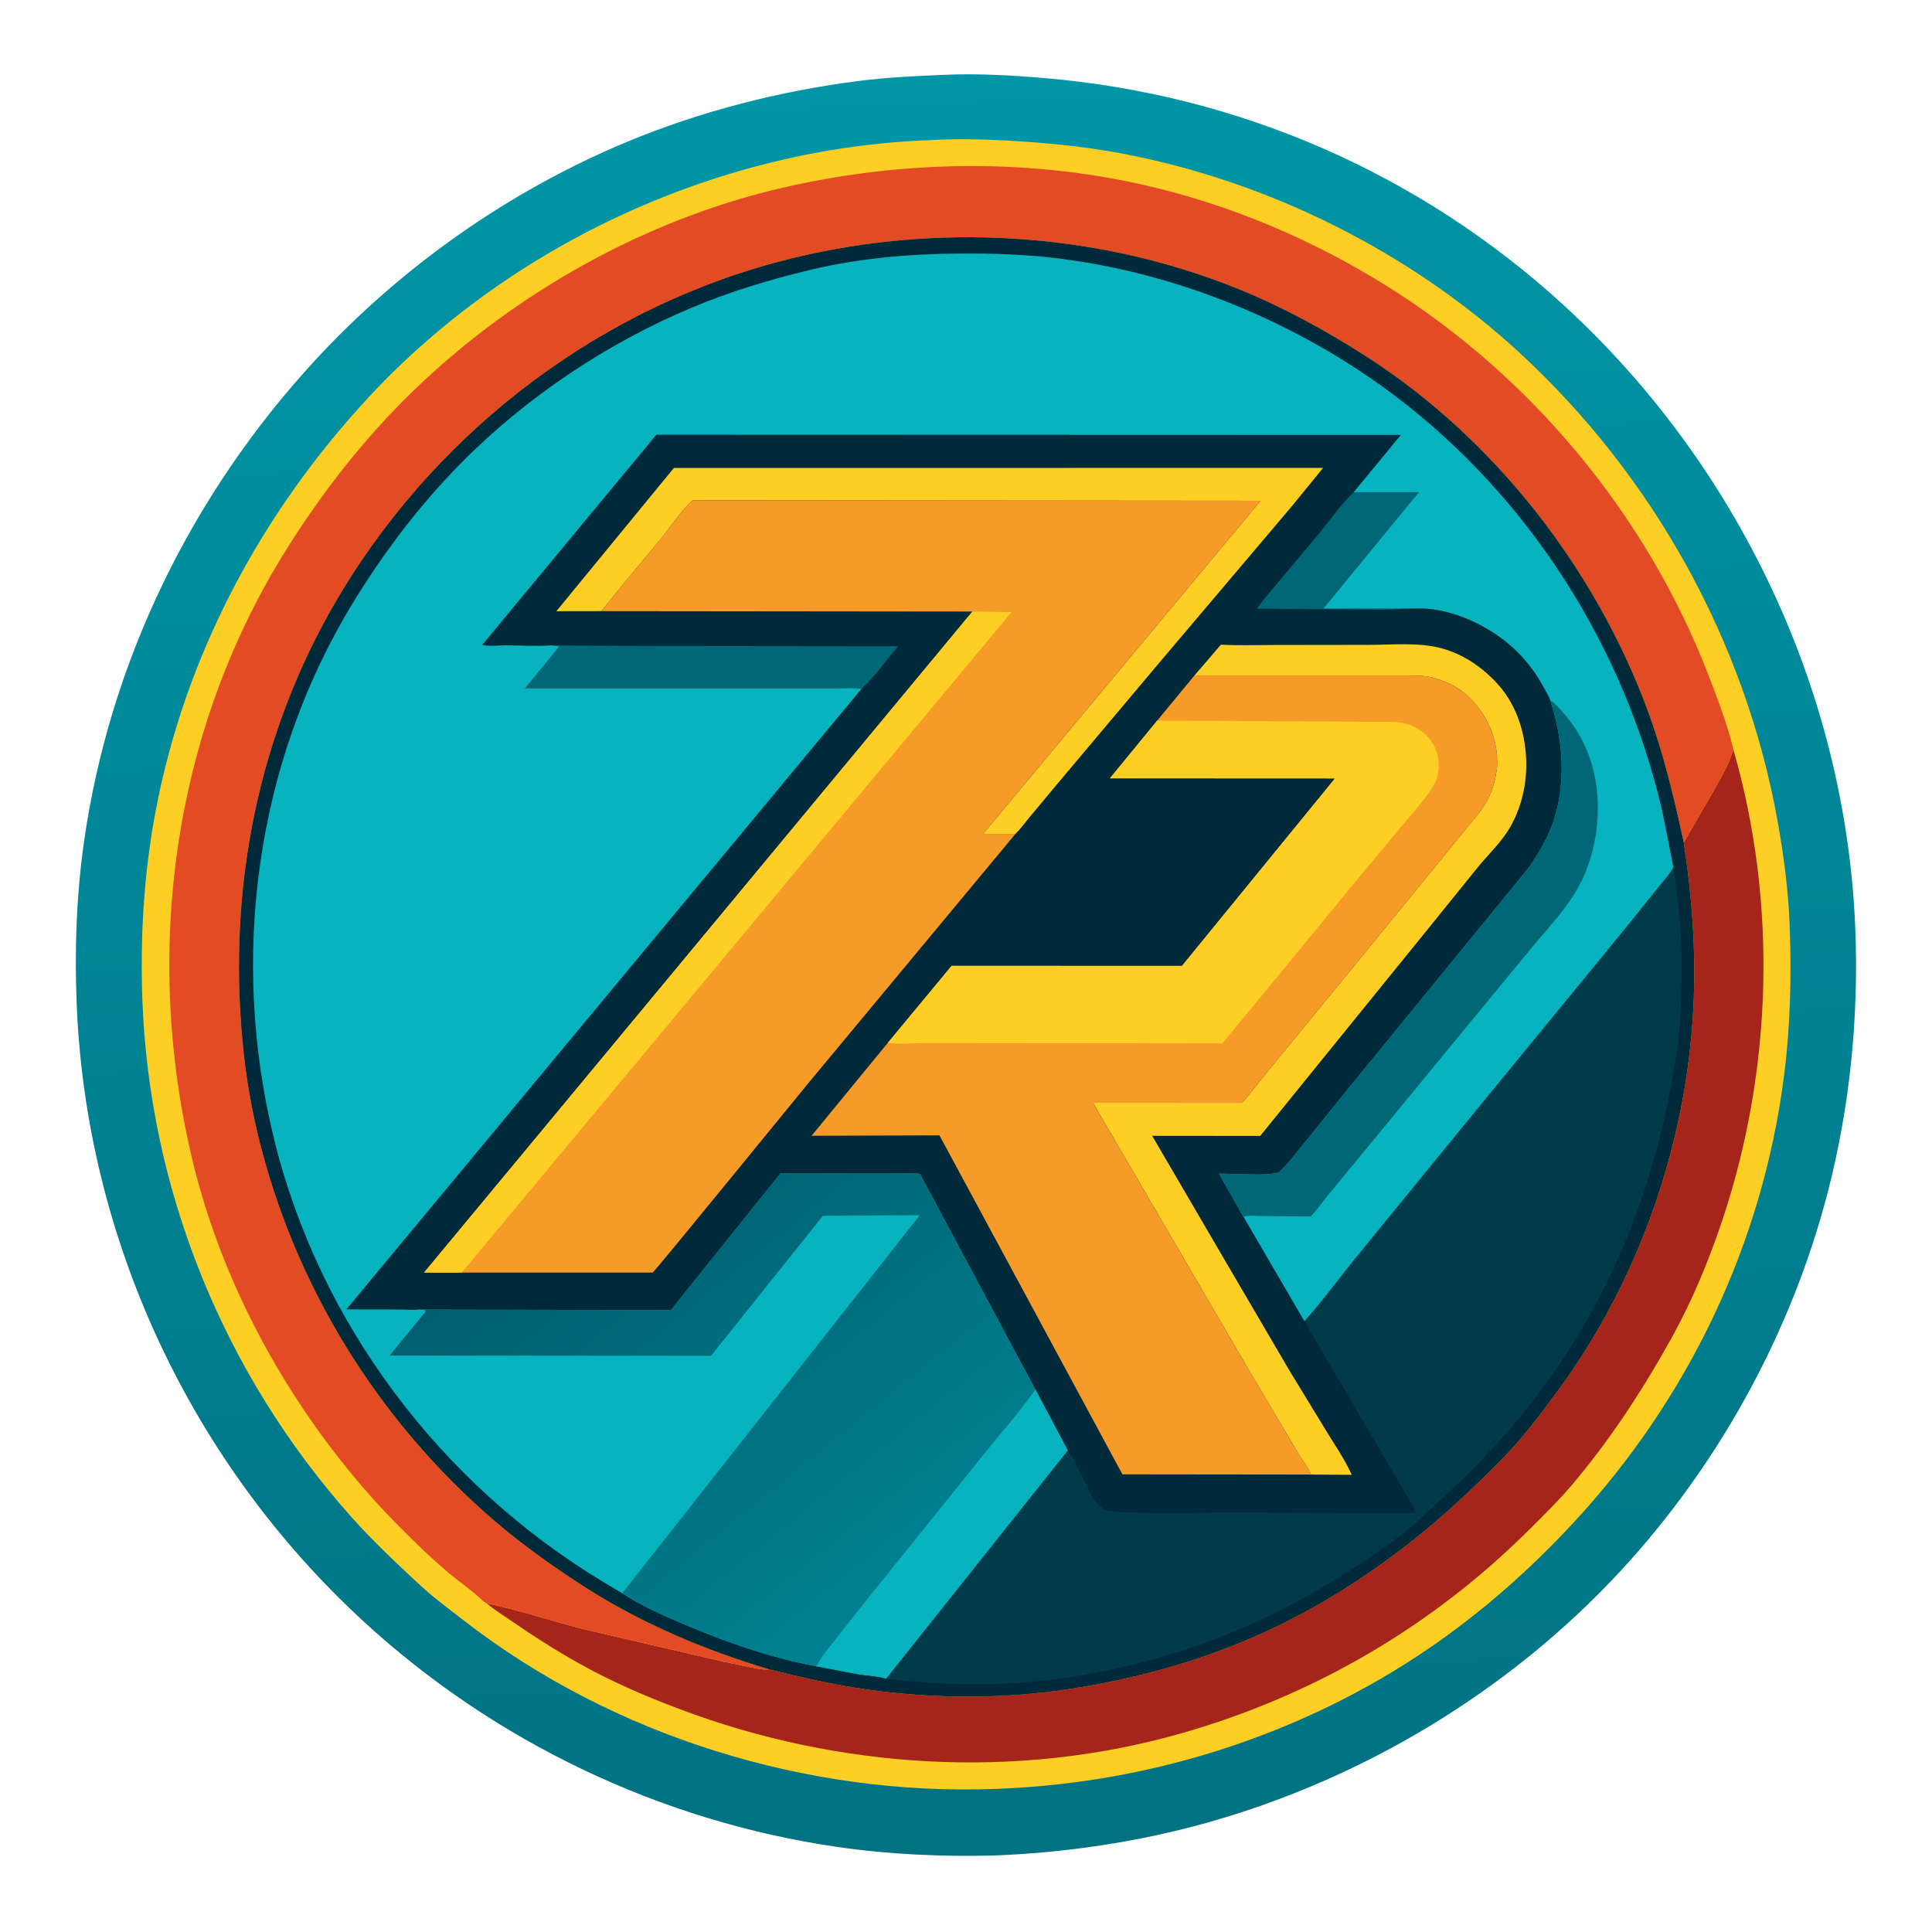
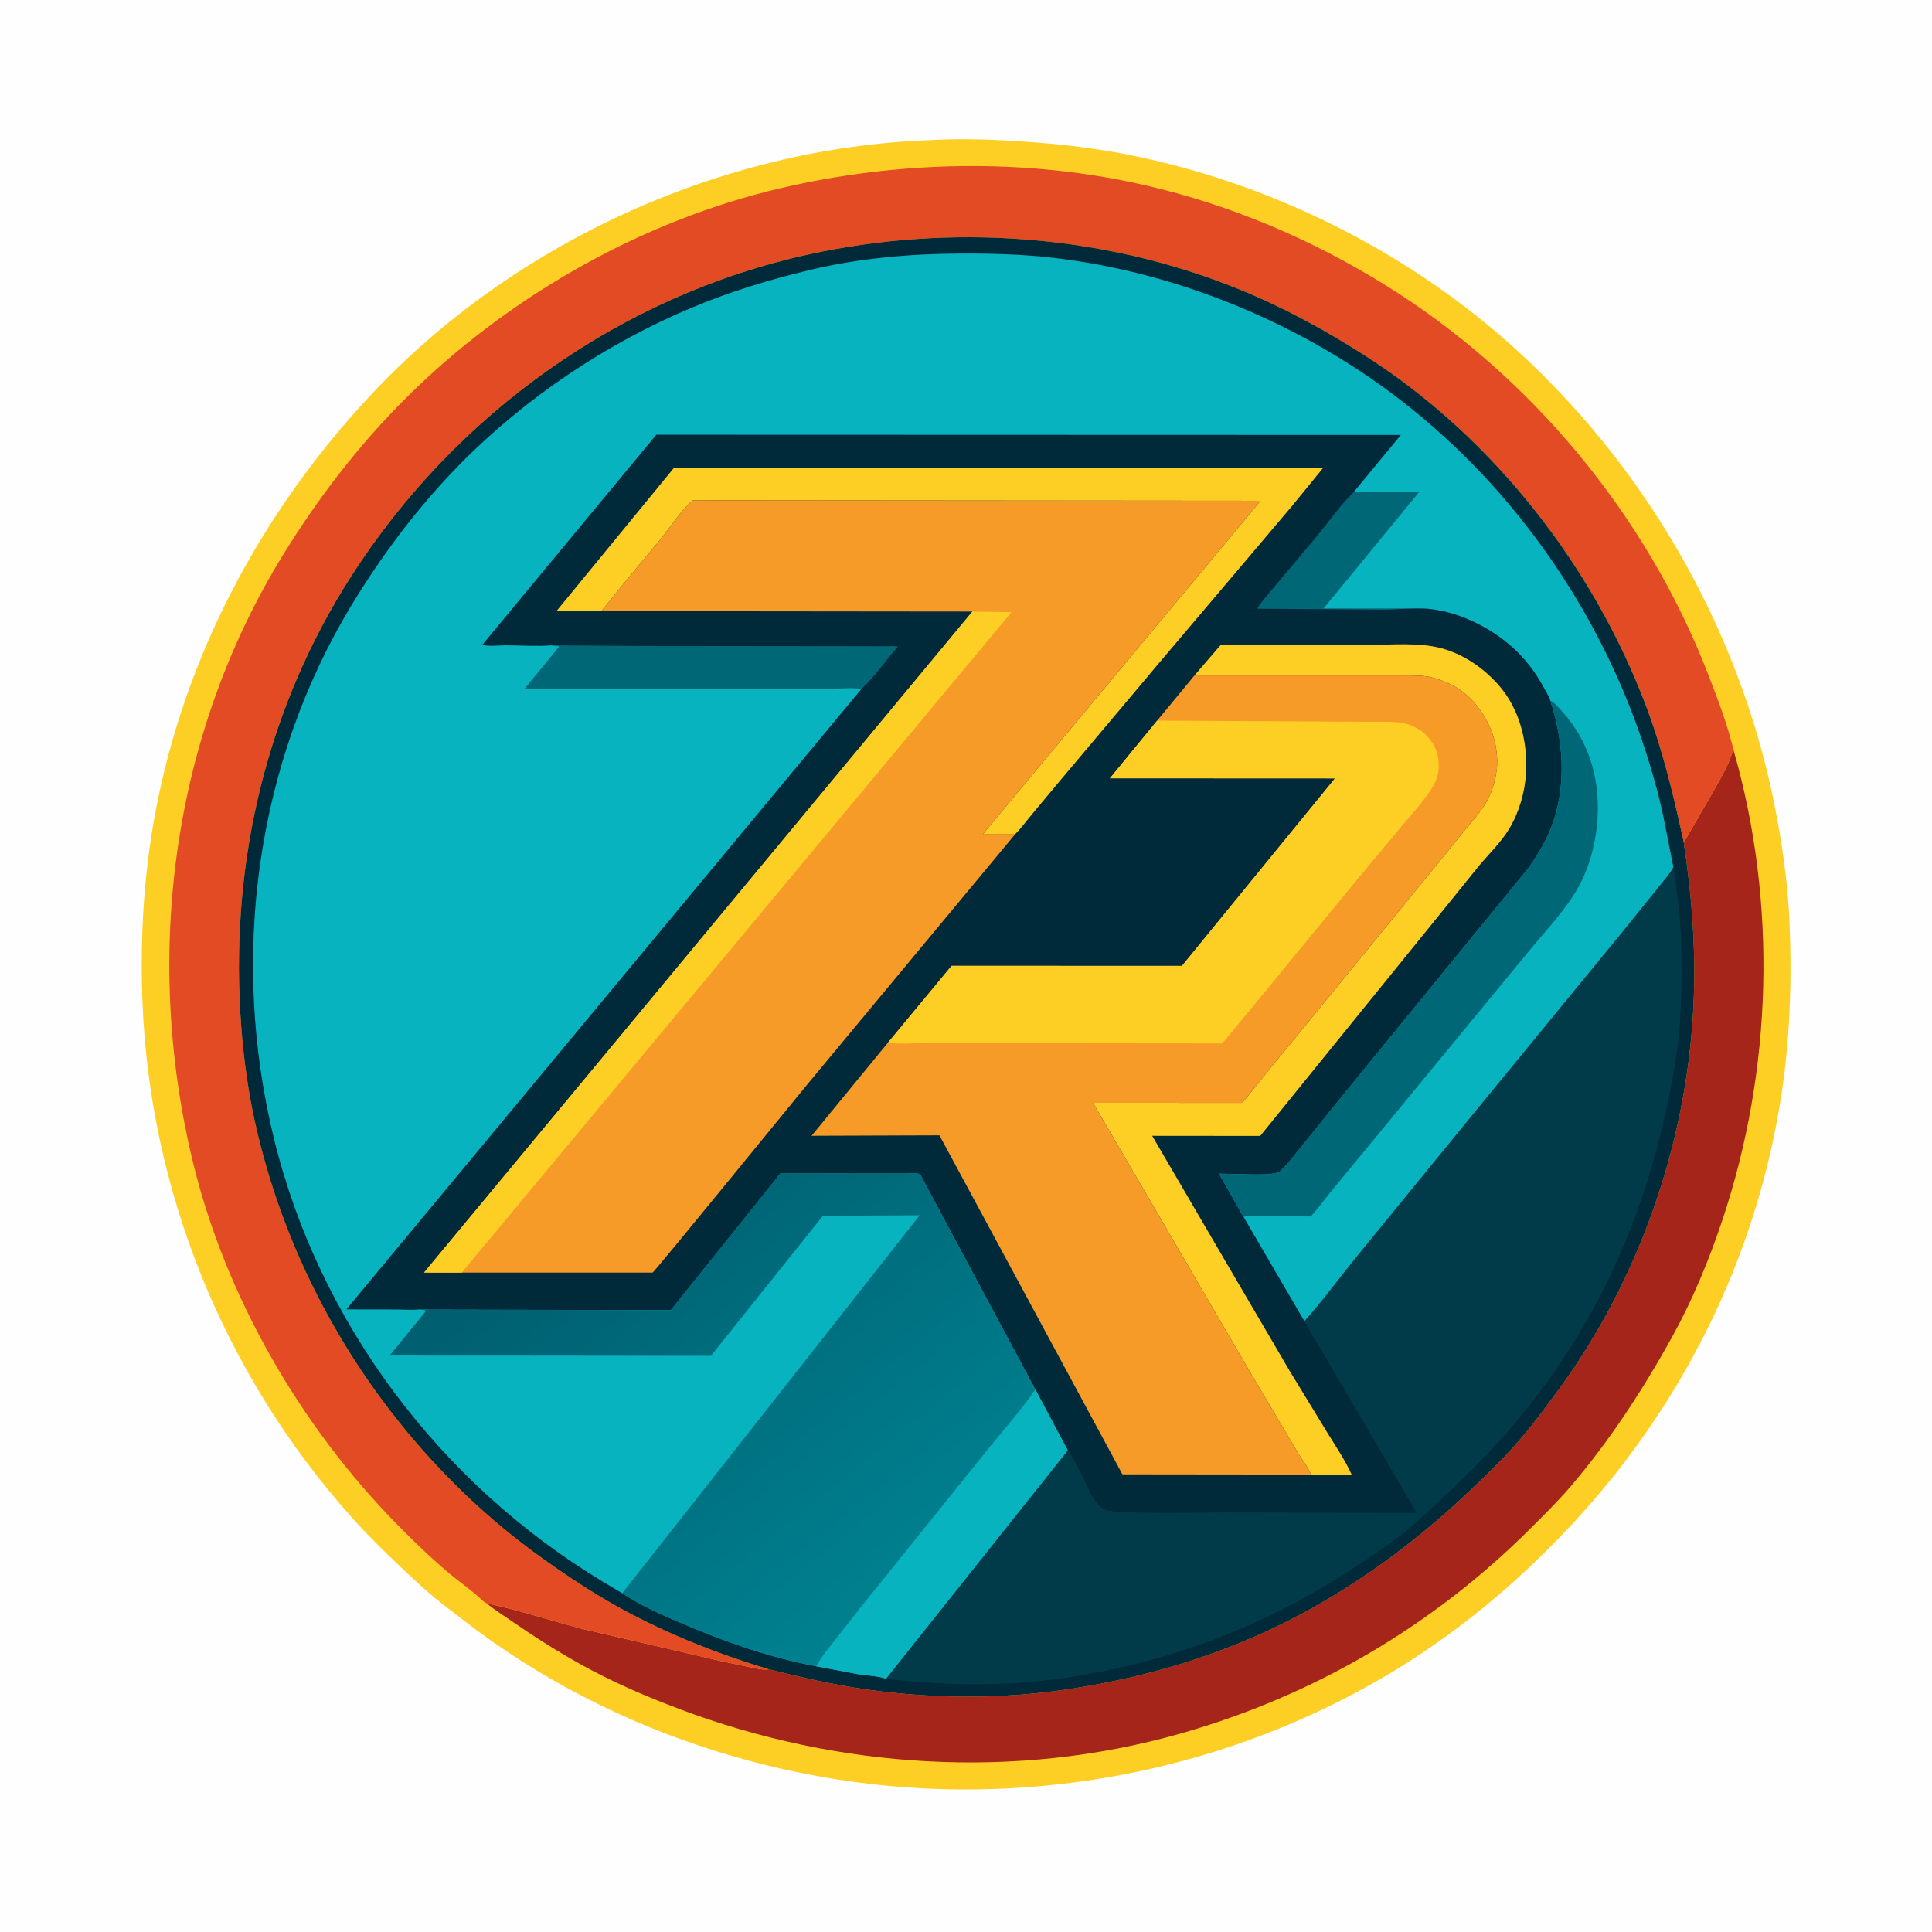
<svg xmlns="http://www.w3.org/2000/svg" version="1.1" style="display: block;" viewBox="0 0 2048 2048" width="1024" height="1024">
  <defs>
    <linearGradient id="Gradient1" gradientUnits="userSpaceOnUse" x1="1057.83" y1="1964.57" x2="988.921" y2="80.857">
      <stop class="stop0" offset="0" stop-opacity="1" stop-color="rgb(0,114,130)" />
      <stop class="stop1" offset="1" stop-opacity="1" stop-color="rgb(0,150,167)" />
    </linearGradient>
    <linearGradient id="Gradient2" gradientUnits="userSpaceOnUse" x1="623.471" y1="1251.64" x2="969.696" y2="1678.21">
      <stop class="stop0" offset="0" stop-opacity="1" stop-color="rgb(0,94,111)" />
      <stop class="stop1" offset="1" stop-opacity="1" stop-color="rgb(0,129,144)" />
    </linearGradient>
  </defs>
  <path transform="translate(0,0)" fill="rgb(254,254,254)" d="M -0 -0 L 2048 0 L 2048 2048 L -0 2048 L -0 -0 z" />
-   <path transform="translate(0,0)" fill="url(#Gradient1)" d="M 998.337 79.441 L 999.177 79.397 C 1035.08 77.682 1072.23 79.768 1108 82.833 C 1313.37 100.43 1505 183.902 1657.13 323.104 C 1842.03 492.308 1956.24 732.088 1966.64 983 C 1970.52 1076.77 1961.18 1172.12 1937.71 1263 C 1899.16 1412.31 1821.99 1552.94 1717.15 1666.03 C 1600.08 1792.3 1445.61 1885.48 1279.93 1932.01 C 1206.06 1952.75 1129.06 1964.04 1052.45 1966.97 C 997.144 1968.22 942.072 1965.76 887.281 1957.78 C 700.21 1930.56 524.179 1846.52 385.176 1718.57 C 202.087 1550.05 91.384 1313.57 81.296 1064.62 C 78.976 1007.37 80.935 949.755 88.961 893 C 115.984 701.908 203.166 523.835 333.778 382.207 C 425.576 282.666 539.489 202.559 664.5 150.417 C 741.806 118.173 826.718 96.471 909.751 85.886 C 939.142 82.139 968.756 80.665 998.337 79.441 z" />
  <path transform="translate(0,0)" fill="rgb(253,207,37)" d="M 985.87 148.562 L 991.014 148.253 C 1022.36 146.814 1054.2 147.981 1085.49 150.111 C 1121.24 152.544 1156.53 156.451 1191.76 163.212 C 1345.44 192.71 1494.64 267.113 1609.92 373.114 C 1752.18 503.92 1850.21 680.112 1884.31 870.39 C 1890.71 906.076 1895.5 942.249 1897 978.5 C 1899.24 1032.83 1897.95 1087.53 1891 1141.5 C 1868.21 1318.46 1789.88 1482.16 1668.97 1613.03 C 1622.22 1663.63 1570.26 1709.52 1513.26 1748.31 C 1380.25 1838.84 1220.96 1889.61 1060.5 1896.11 L 1055.6 1896.31 C 855.876 1903.94 650.463 1840.77 492.102 1718.14 C 475.749 1705.48 459.433 1693.43 444.254 1679.34 C 419.49 1656.36 395.006 1633.34 372.5 1608.09 C 237.274 1456.37 158.234 1262.35 150.897 1059.05 C 148.521 993.219 152.503 926.545 164.604 861.725 C 195.69 695.205 277.017 543.121 392.096 419.694 C 543.449 257.361 764.167 156.473 985.87 148.562 z" />
  <path transform="translate(0,0)" fill="rgb(165,37,27)" d="M 1837.62 795.114 C 1884.1 956.973 1879.02 1134.29 1825.65 1293.76 C 1811.48 1336.1 1794.08 1378.27 1772.42 1417.41 C 1741.48 1473.28 1706.57 1526.84 1665.08 1575.53 C 1651.81 1591.1 1637.07 1605.5 1622.61 1619.96 C 1518.78 1723.79 1392.57 1797.53 1251.26 1837.67 C 1076.99 1887.17 888.5 1875.26 719.638 1811.42 C 683.4 1797.72 648.258 1782.58 614.382 1763.62 C 589.346 1749.61 565.041 1734.19 541.477 1717.82 C 532.968 1711.91 523.848 1706.3 515.924 1699.62 C 549.716 1706.57 583.263 1717.77 616.686 1726.54 L 765.65 1761.12 L 796.999 1767.68 C 802.947 1768.8 809.014 1770.43 815.067 1769.53 C 849.217 1778.06 883.331 1785.93 918.229 1790.86 C 989.264 1800.89 1062.33 1801.32 1133.25 1790.51 C 1201.17 1780.17 1266.72 1762.51 1329.78 1734.99 C 1415.02 1697.79 1492.46 1642.96 1559.5 1578.9 C 1575.7 1563.41 1592.07 1547.75 1606.89 1530.95 C 1622.81 1512.89 1637.26 1493.5 1651.5 1474.12 C 1736.99 1357.74 1787.43 1213.61 1794.96 1069.5 C 1798.06 1010.12 1793.8 951.668 1784.84 892.996 L 1814.98 841 C 1822.23 828.184 1830.43 814.407 1835.36 800.513 L 1836.96 796.51 L 1837.62 795.114 z" />
  <path transform="translate(0,0)" fill="rgb(226,75,35)" d="M 515.924 1699.62 L 515.802 1699.63 C 514.007 1698.57 512.442 1697.6 510.94 1696.15 C 500.45 1685.96 488.106 1677.78 476.91 1668.39 C 457.899 1652.45 439.826 1635.12 422.403 1617.45 C 317.987 1511.59 237.921 1372.94 203.541 1227.92 C 152.023 1010.6 182.752 777.991 300.848 586.896 C 340.755 522.321 387.706 462.346 442.702 409.905 C 548.246 309.267 684.002 233.27 826.172 199.807 C 952.229 170.136 1087.51 167.378 1214.12 196.438 C 1304.03 217.075 1389.23 253.155 1467.58 301.643 C 1621.99 397.205 1745.32 545.553 1810.71 714.858 C 1820.74 740.839 1831.24 768.032 1837.62 795.114 L 1836.96 796.51 L 1835.36 800.513 C 1830.43 814.407 1822.23 828.184 1814.98 841 L 1784.84 892.996 C 1774.42 844.983 1763.21 797.686 1746.04 751.555 C 1690.27 601.729 1583.84 465.043 1449.1 378.344 C 1405.96 350.587 1360.72 325.82 1313.13 306.497 C 1170.2 248.459 1008.34 236.73 857.915 269.525 C 657.973 313.115 482.659 438.827 372.497 610.57 C 283.763 748.907 245.15 909.511 254.726 1073 C 256.98 1111.49 261.639 1149.93 269.893 1187.63 C 304.921 1347.6 390.794 1493.23 512.875 1602.31 C 546.517 1632.37 582.761 1658.52 620.701 1682.84 C 680.454 1721.13 747.254 1749.13 815.067 1769.53 C 809.014 1770.43 802.947 1768.8 796.999 1767.68 L 765.65 1761.12 L 616.686 1726.54 C 583.263 1717.77 549.716 1706.57 515.924 1699.62 z" />
  <path transform="translate(0,0)" fill="rgb(0,41,58)" d="M 815.067 1769.53 C 747.254 1749.13 680.454 1721.13 620.701 1682.84 C 582.761 1658.52 546.517 1632.37 512.875 1602.31 C 390.794 1493.23 304.921 1347.6 269.893 1187.63 C 261.639 1149.93 256.98 1111.49 254.726 1073 C 245.15 909.511 283.763 748.907 372.497 610.57 C 482.659 438.827 657.973 313.115 857.915 269.525 C 1008.34 236.73 1170.2 248.459 1313.13 306.497 C 1360.72 325.82 1405.96 350.587 1449.1 378.344 C 1583.84 465.043 1690.27 601.729 1746.04 751.555 C 1763.21 797.686 1774.42 844.983 1784.84 892.996 C 1793.8 951.668 1798.06 1010.12 1794.96 1069.5 C 1787.43 1213.61 1736.99 1357.74 1651.5 1474.12 C 1637.26 1493.5 1622.81 1512.89 1606.89 1530.95 C 1592.07 1547.75 1575.7 1563.41 1559.5 1578.9 C 1492.46 1642.96 1415.02 1697.79 1329.78 1734.99 C 1266.72 1762.51 1201.17 1780.17 1133.25 1790.51 C 1062.33 1801.32 989.264 1800.89 918.229 1790.86 C 883.331 1785.93 849.217 1778.06 815.067 1769.53 z" />
  <path transform="translate(0,0)" fill="rgb(1,59,74)" d="M 1773.85 919.134 L 1774.07 922.061 C 1774.37 925.495 1775.55 928.926 1776.04 932.382 L 1779.96 965.904 C 1783.13 1000.88 1783.02 1036.55 1781.51 1071.62 C 1780.05 1105.57 1774.06 1139.92 1767.02 1173.09 C 1742.4 1289.03 1695.02 1396.31 1621.38 1489.62 C 1591.26 1527.79 1558.88 1560.79 1523.11 1593.54 C 1511.27 1604.38 1499.73 1615.64 1487.13 1625.61 C 1470.83 1638.5 1453.49 1649.88 1436.15 1661.32 C 1337.46 1726.4 1227.6 1767.25 1110 1781.01 C 1053.39 1787.64 995.707 1786.23 939.184 1779.44 L 1131.79 1537.41 C 1139.53 1547.6 1145.33 1560.91 1150.98 1572.45 C 1155.83 1582.36 1160.34 1594.18 1170.51 1599.8 L 1171.65 1600.39 C 1180.89 1605.36 1280.55 1603.19 1297.57 1603.25 L 1501.87 1603.74 L 1383.31 1401.73 L 1382.7 1400.5 C 1402.09 1378.91 1419.62 1354.79 1437.96 1332.26 L 1560.72 1181.96 L 1721.67 985.593 L 1759.33 938.842 C 1764.16 932.682 1770.35 926.13 1773.85 919.134 z" />
-   <path transform="translate(0,0)" fill="rgb(0,41,58)" d="M 659.557 1688.91 L 638.372 1676.26 C 466.602 1572.32 338.256 1402.65 290.398 1207 C 243.604 1015.7 270.717 809.008 373.526 640.056 C 405.904 586.846 444.018 536.292 487.769 491.889 C 557.12 421.503 643.021 363.862 734.132 325.793 C 774.459 308.943 816.519 296.199 859 286.071 C 910.476 273.799 963.813 269.09 1016.62 268.799 C 1050.31 268.613 1083.77 269.454 1117.27 273.397 C 1225.98 286.197 1332.1 324.859 1424.92 382.592 C 1575.72 476.395 1688.63 625.134 1743.5 793.438 C 1751.03 816.525 1757.82 840.297 1762.92 864.054 L 1773.85 919.134 C 1770.35 926.13 1764.16 932.682 1759.33 938.842 L 1721.67 985.593 L 1560.72 1181.96 L 1437.96 1332.26 C 1419.62 1354.79 1402.09 1378.91 1382.7 1400.5 L 1383.31 1401.73 L 1501.87 1603.74 L 1297.57 1603.25 C 1280.55 1603.19 1180.89 1605.36 1171.65 1600.39 L 1170.51 1599.8 C 1160.34 1594.18 1155.83 1582.36 1150.98 1572.45 C 1145.33 1560.91 1139.53 1547.6 1131.79 1537.41 L 939.184 1779.44 C 930.456 1776.55 919.497 1776.17 910.33 1774.81 L 864.986 1766.27 C 816.013 1757.02 770.33 1741.01 724.597 1721.6 C 702.799 1712.34 679.292 1702 659.557 1688.91 z" />
  <path transform="translate(0,0)" fill="rgb(0,103,119)" d="M 1489.51 645.149 C 1472.9 647.013 1455.04 646.029 1438.29 646.07 L 1332.59 645.25 C 1337.84 636.82 1344.7 629.592 1350.97 621.92 L 1395.23 569.221 C 1408.13 553.811 1420.5 535.614 1434.93 521.751 L 1504.11 521.696 L 1402.8 645.129 L 1489.51 645.149 z" />
  <path transform="translate(0,0)" fill="rgb(0,103,119)" d="M 584.731 684.109 L 679.711 684.753 L 898.308 684.985 L 939.077 685.111 C 942.245 685.122 948.941 684.324 951.698 685.552 C 938.853 699.991 927.432 717.378 913.165 730.249 C 903.903 728.53 892.558 729.884 883.049 729.892 L 816.244 729.929 L 556.378 729.883 L 592.5 685.799 L 592 684.906 L 584.731 684.109 z" />
  <path transform="translate(0,0)" fill="rgb(253,207,37)" d="M 637.46 647.842 L 589.765 647.916 L 714.336 496.05 L 1402.56 496.011 L 1369.11 536.98 L 1227.4 704.289 L 1120.37 831.499 L 1091.06 866.684 C 1086.33 872.364 1081.71 878.833 1076.4 883.967 L 1042.1 883.966 L 1336.28 530.833 L 734.338 530.309 C 721.938 541.094 711.567 557.416 701.235 570.331 L 663.492 615.733 L 637.46 647.842 z" />
  <path transform="translate(0,0)" fill="rgb(253,207,37)" d="M 1266.13 716.052 L 1294.23 683.37 C 1313.1 684.451 1332.3 683.738 1351.2 683.722 L 1451.17 683.583 C 1475.96 683.539 1504.45 680.702 1528.44 687.303 C 1551.52 693.651 1571.83 707.63 1587.74 725.249 C 1610.51 750.452 1619.5 785.742 1617.69 819 C 1616.58 839.59 1610.38 861.042 1599.69 878.758 C 1591.22 892.804 1578.04 905.485 1567.52 918.139 L 1514.8 983.375 L 1385.39 1143.02 L 1335.89 1204.13 L 1221.36 1204.03 L 1302.9 1343.64 L 1367.09 1453.21 L 1406.77 1518.28 C 1415.67 1532.71 1426.03 1547.9 1432.91 1563.36 L 1389.68 1563.09 C 1387.04 1555.77 1380.79 1548.56 1376.79 1541.69 L 1327.11 1457.83 L 1158.63 1168.98 L 1316.09 1169.06 C 1319.85 1166.16 1322.91 1161.67 1325.94 1158 L 1346.34 1132.57 L 1423.49 1038.5 L 1519.25 921.23 L 1552.79 879.977 C 1559.12 872.17 1566 864.701 1571.69 856.409 C 1578.9 845.922 1582.82 835.635 1585.39 823.18 L 1586.78 815 C 1588.73 789.348 1580.36 765.605 1563.82 746.103 C 1551.71 731.817 1538.05 723.848 1520.12 718.664 C 1509.29 715.534 1497.46 716.094 1486.27 716.054 L 1439.81 716.059 L 1266.13 716.052 z" />
  <path transform="translate(0,0)" fill="rgb(246,154,40)" d="M 1266.13 716.052 L 1439.81 716.059 L 1486.27 716.054 C 1497.46 716.094 1509.29 715.534 1520.12 718.664 C 1538.05 723.848 1551.71 731.817 1563.82 746.103 C 1580.36 765.605 1588.73 789.348 1586.78 815 L 1585.39 823.18 C 1582.82 835.635 1578.9 845.922 1571.69 856.409 C 1566 864.701 1559.12 872.17 1552.79 879.977 L 1519.25 921.23 L 1423.49 1038.5 L 1346.34 1132.57 L 1325.94 1158 C 1322.91 1161.67 1319.85 1166.16 1316.09 1169.06 L 1158.63 1168.98 L 1327.11 1457.83 L 1376.79 1541.69 C 1380.79 1548.56 1387.04 1555.77 1389.68 1563.09 L 1189.79 1562.86 L 995.834 1203.51 L 860.273 1203.99 L 941.043 1105.53 L 1008.73 1023.83 L 1252.93 1023.9 L 1415.16 825.131 L 1176.55 825.021 L 1226.68 763.861 L 1266.13 716.052 z" />
  <path transform="translate(0,0)" fill="rgb(253,207,37)" d="M 1226.68 763.861 L 1417.55 764.922 L 1459.48 765.121 C 1468.17 765.166 1477.25 764.711 1485.85 766.164 C 1495.62 767.815 1504.8 772.436 1511.86 779.397 C 1521.28 788.681 1525.35 799.934 1525.12 812.928 C 1524.95 822.15 1521.56 830.003 1516.55 837.58 C 1507.81 850.777 1496.24 863.323 1486.05 875.472 L 1436.3 935.234 L 1336.37 1056.88 L 1295.73 1106.09 L 1050.98 1105.85 L 979.989 1105.79 C 967.309 1105.81 953.607 1106.9 941.043 1105.53 L 1008.73 1023.83 L 1252.93 1023.9 L 1415.16 825.131 L 1176.55 825.021 L 1226.68 763.861 z" />
  <path transform="translate(0,0)" fill="rgb(246,154,40)" d="M 637.46 647.842 L 663.492 615.733 L 701.235 570.331 C 711.567 557.416 721.938 541.094 734.338 530.309 L 1336.28 530.833 L 1042.1 883.966 L 1076.4 883.967 L 855.908 1149.39 C 841.465 1166.9 693.755 1348.42 691.814 1348.99 L 489.471 1349.01 L 449.515 1348.97 L 1030.79 648.246 L 637.46 647.842 z" />
  <path transform="translate(0,0)" fill="rgb(253,207,37)" d="M 1030.79 648.246 L 1031.94 648.368 L 1072.3 648.826 L 489.471 1349.01 L 449.515 1348.97 L 1030.79 648.246 z" />
  <path transform="translate(0,0)" fill="rgb(8,179,192)" d="M 659.557 1688.91 L 638.372 1676.26 C 466.602 1572.32 338.256 1402.65 290.398 1207 C 243.604 1015.7 270.717 809.008 373.526 640.056 C 405.904 586.846 444.018 536.292 487.769 491.889 C 557.12 421.503 643.021 363.862 734.132 325.793 C 774.459 308.943 816.519 296.199 859 286.071 C 910.476 273.799 963.813 269.09 1016.62 268.799 C 1050.31 268.613 1083.77 269.454 1117.27 273.397 C 1225.98 286.197 1332.1 324.859 1424.92 382.592 C 1575.72 476.395 1688.63 625.134 1743.5 793.438 C 1751.03 816.525 1757.82 840.297 1762.92 864.054 L 1773.85 919.134 C 1770.35 926.13 1764.16 932.682 1759.33 938.842 L 1721.67 985.593 L 1560.72 1181.96 L 1437.96 1332.26 C 1419.62 1354.79 1402.09 1378.91 1382.7 1400.5 L 1318.24 1290.01 L 1318.16 1290.01 L 1292.13 1244.11 L 1327.22 1244.96 C 1336.85 1244.98 1346.1 1245.38 1355.49 1242.75 C 1364.43 1235.03 1371.87 1224.76 1379.39 1215.64 L 1428.45 1154.87 L 1547.34 1009.34 L 1618.86 921.837 C 1626.44 911.678 1633.2 900.731 1638.85 889.378 C 1661.49 843.874 1658.92 789.548 1643.3 742.46 C 1642.65 739.305 1640.03 735.502 1638.49 732.536 C 1630.38 716.94 1620.66 702.998 1608.07 690.631 C 1584.43 667.428 1549.6 649.371 1516.47 645.598 C 1507.65 644.594 1498.38 645.085 1489.51 645.149 L 1402.8 645.129 L 1504.11 521.696 L 1434.93 521.751 L 1484.94 461.071 L 695.728 460.83 L 511.223 683.58 C 517.582 685.463 528.751 684.07 535.696 684.081 C 551.747 684.108 568.783 685.311 584.731 684.109 L 592 684.906 L 592.5 685.799 L 556.378 729.883 L 816.244 729.929 L 883.049 729.892 C 892.558 729.884 903.903 728.53 913.165 730.249 L 367.162 1388.01 L 420.188 1388.09 C 427.689 1388.1 436.422 1388.98 443.79 1388.06 C 447.602 1387.95 451.189 1387.98 455 1388.25 L 711.147 1388.77 L 827.236 1243.99 L 932.544 1244.02 L 959.62 1244.03 C 964.656 1244.03 970.24 1243.49 975.173 1244.46 L 1097.52 1472.93 L 1131.79 1537.41 L 939.184 1779.44 C 930.456 1776.55 919.497 1776.17 910.33 1774.81 L 864.986 1766.27 C 816.013 1757.02 770.33 1741.01 724.597 1721.6 C 702.799 1712.34 679.292 1702 659.557 1688.91 z" />
  <path transform="translate(0,0)" fill="rgb(0,103,119)" d="M 1643.3 742.46 C 1648.3 745.154 1651.86 749.678 1655.63 753.841 C 1670.66 770.443 1680.92 788.636 1687.35 810.111 C 1699.44 850.48 1694.1 901.613 1674.14 938.618 C 1660.83 963.305 1640.29 984.533 1622.5 1006.07 L 1546.81 1097.99 L 1445.99 1220.56 L 1408.69 1265.89 C 1402.32 1273.67 1396.31 1282.17 1389.5 1289.5 L 1337.83 1289.1 C 1332.49 1289.08 1322.95 1287.81 1318.24 1290.01 L 1318.16 1290.01 L 1292.13 1244.11 L 1327.22 1244.96 C 1336.85 1244.98 1346.1 1245.38 1355.49 1242.75 C 1364.43 1235.03 1371.87 1224.76 1379.39 1215.64 L 1428.45 1154.87 L 1547.34 1009.34 L 1618.86 921.837 C 1626.44 911.678 1633.2 900.731 1638.85 889.378 C 1661.49 843.874 1658.92 789.548 1643.3 742.46 z" />
  <path transform="translate(0,0)" fill="url(#Gradient2)" d="M 443.79 1388.06 C 447.602 1387.95 451.189 1387.98 455 1388.25 L 711.147 1388.77 L 827.236 1243.99 L 932.544 1244.02 L 959.62 1244.03 C 964.656 1244.03 970.24 1243.49 975.173 1244.46 L 1097.52 1472.93 L 1131.79 1537.41 L 939.184 1779.44 C 930.456 1776.55 919.497 1776.17 910.33 1774.81 L 864.986 1766.27 C 816.013 1757.02 770.33 1741.01 724.597 1721.6 C 702.799 1712.34 679.292 1702 659.557 1688.91 L 974.881 1288.24 L 872.327 1288.81 L 753.673 1437.24 L 413.021 1436.93 L 450.908 1390.5 L 450.5 1388.88 L 443.79 1388.06 z" />
  <path transform="translate(0,0)" fill="rgb(8,179,192)" d="M 1097.52 1472.93 L 1131.79 1537.41 L 939.184 1779.44 C 930.456 1776.55 919.497 1776.17 910.33 1774.81 L 864.986 1766.27 C 866.087 1765.56 867.256 1762.84 867.953 1761.7 C 870.403 1757.69 873.278 1753.93 876.047 1750.14 L 910.787 1705.82 L 1042.5 1542.11 C 1060.69 1519.21 1080.94 1496.98 1097.52 1472.93 z" />
</svg>